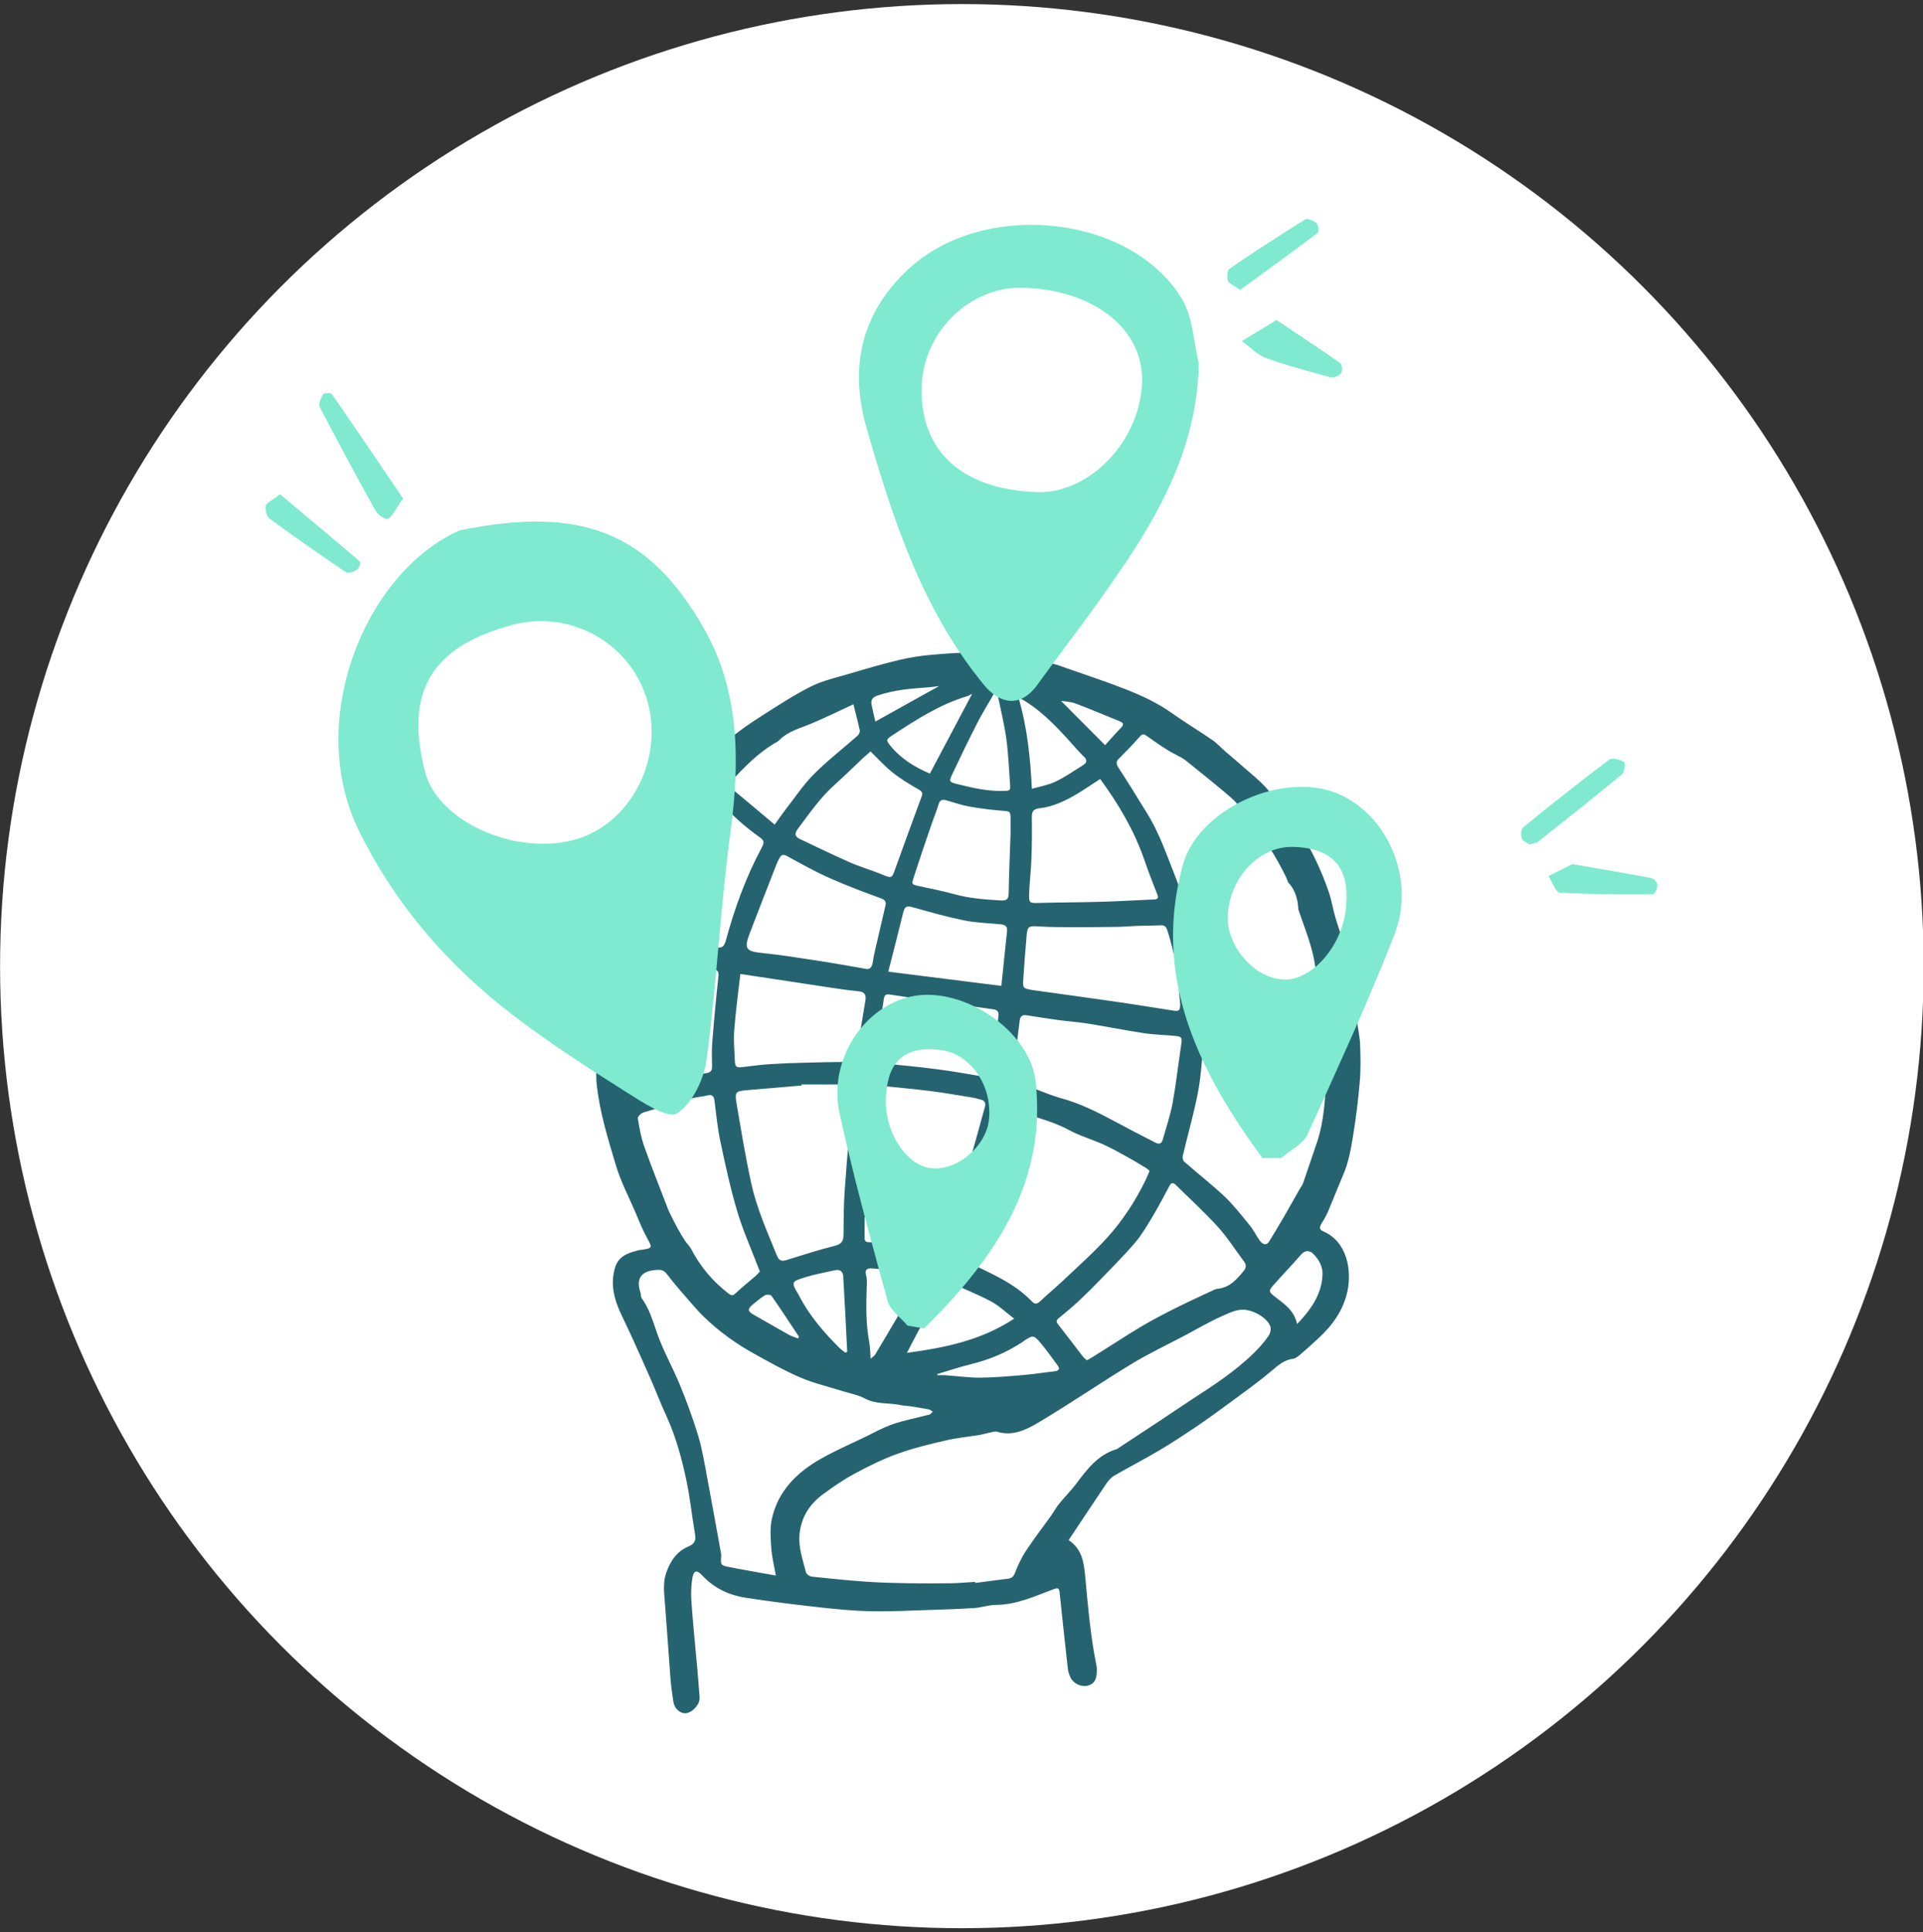
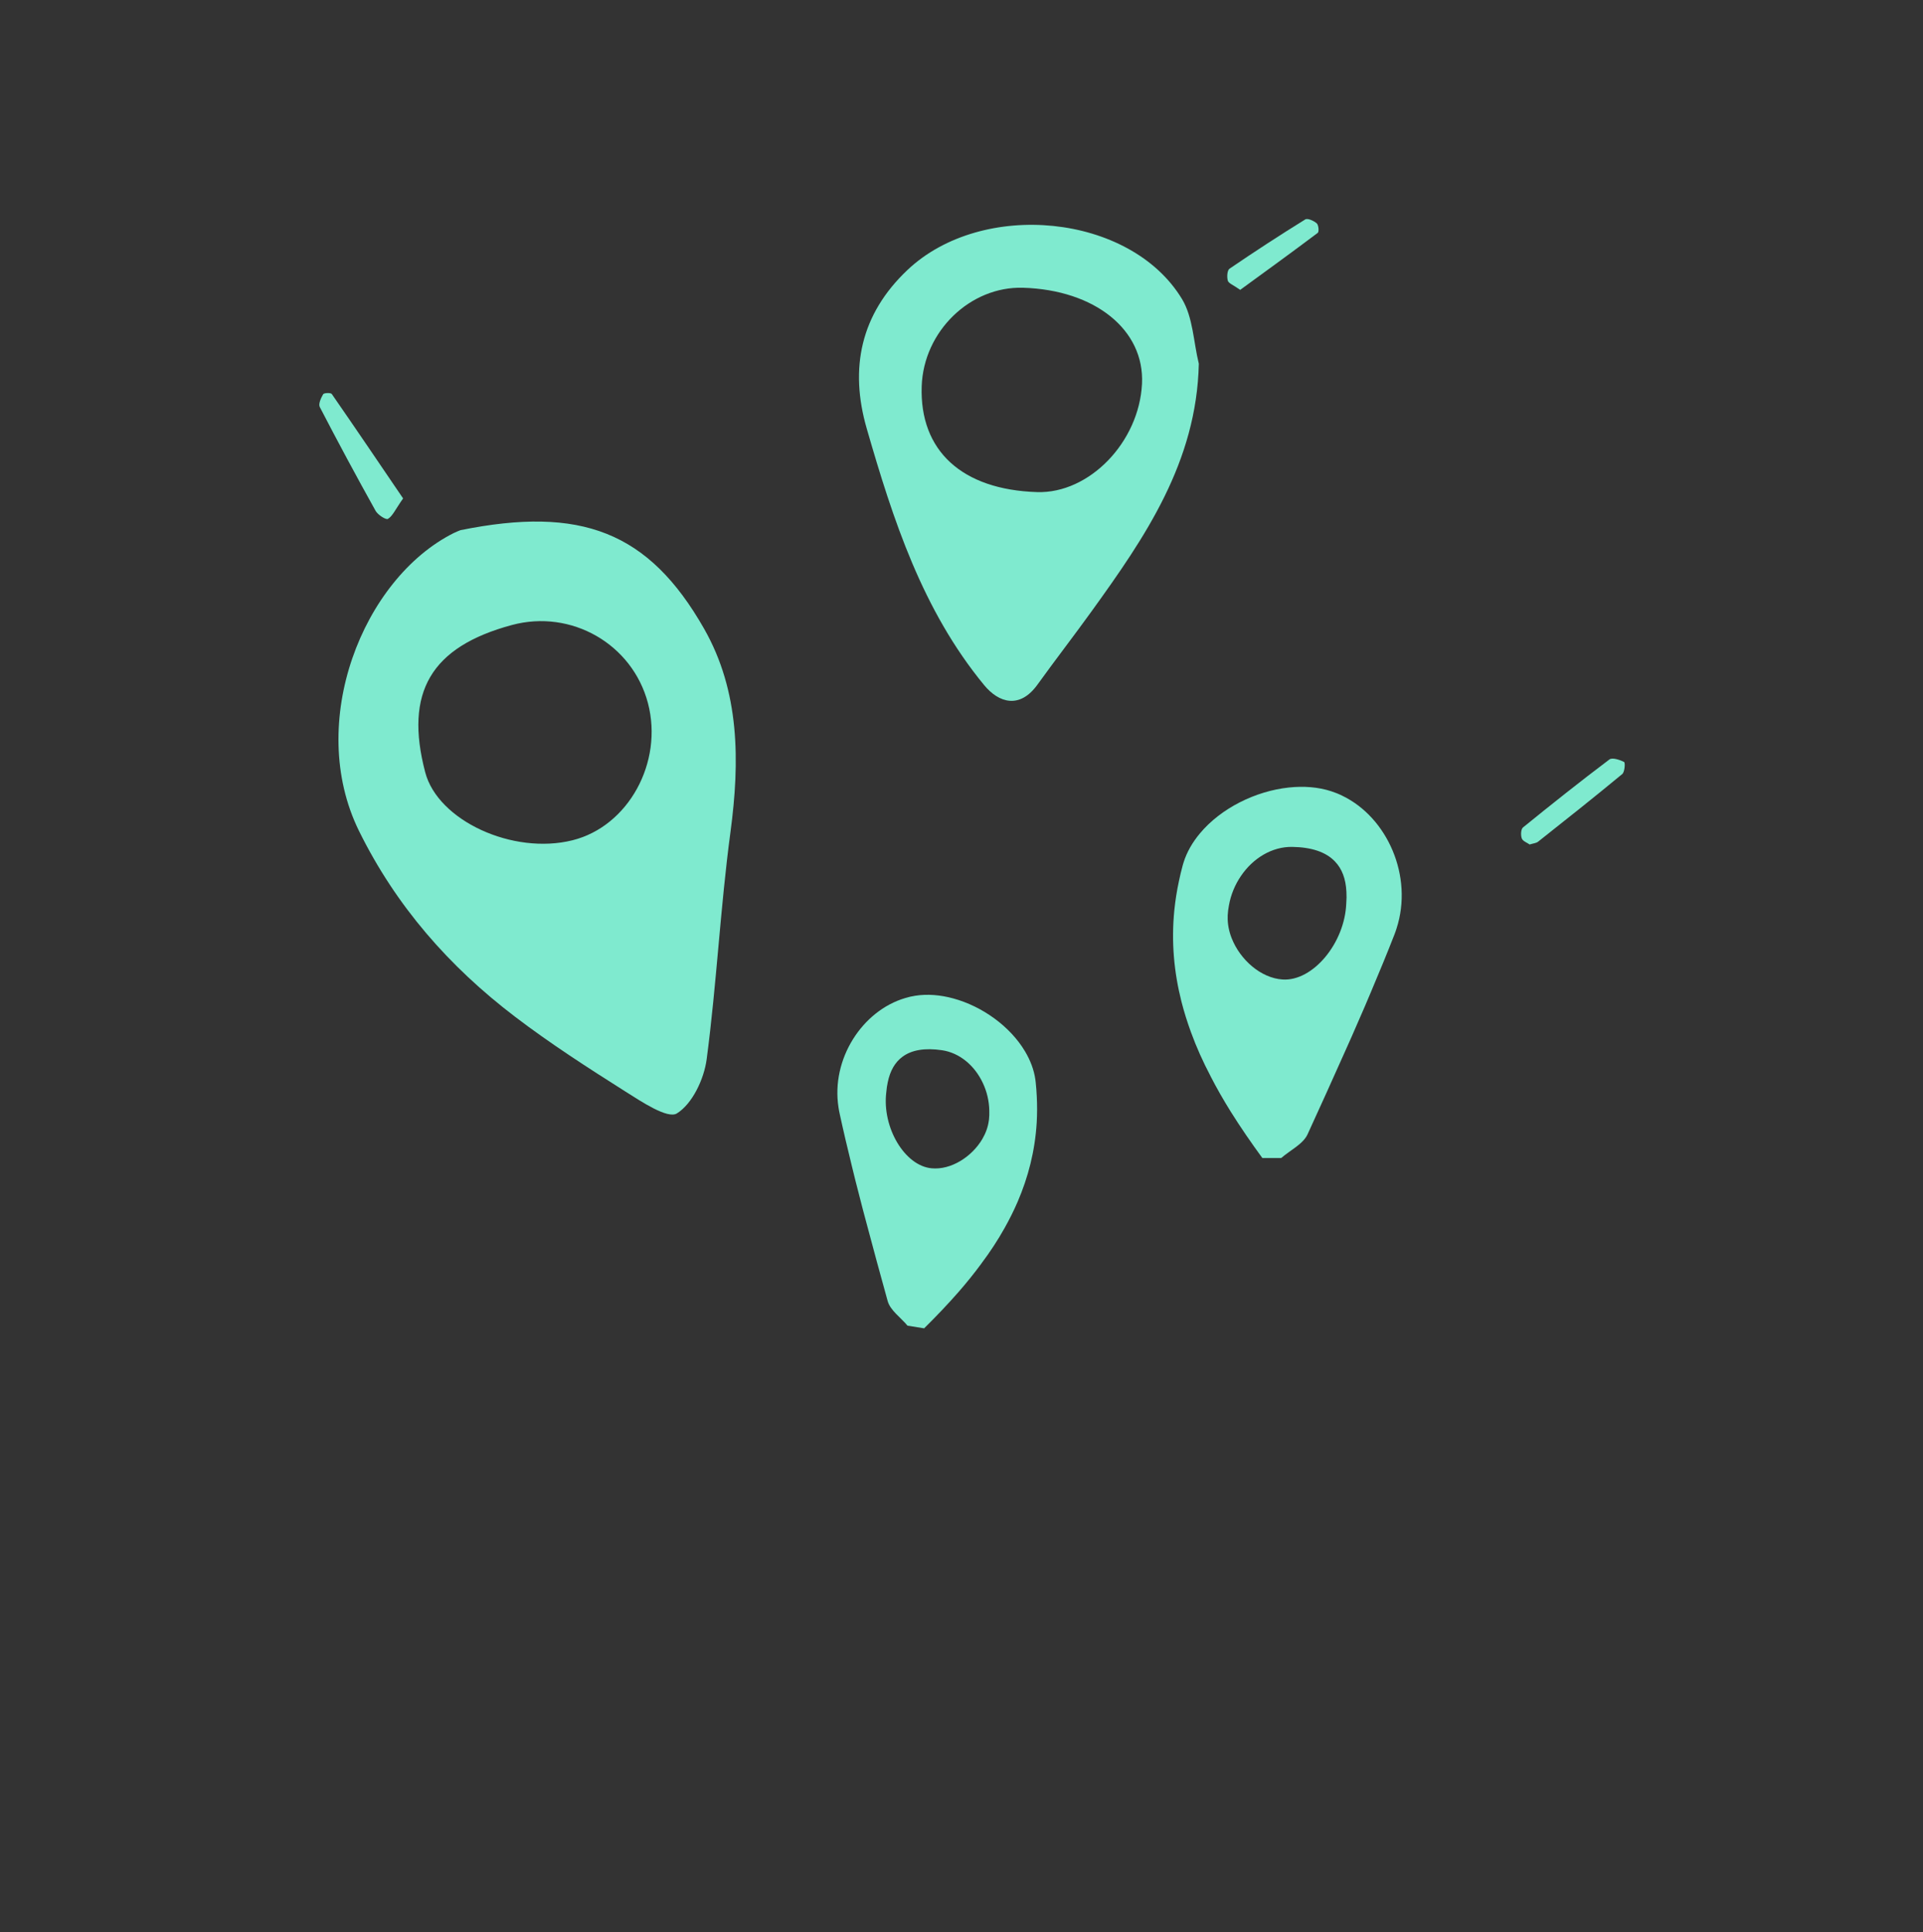
<svg xmlns="http://www.w3.org/2000/svg" version="1.1" id="Calque_1" x="0px" y="0px" width="220px" height="221px" viewBox="0 0 220 221" xml:space="preserve">
  <rect x="0" y="0" width="220" height="221" fill="#333333" stroke="none" />
-   <circle fill="#FFFFFF" cx="110.043" cy="110.5" r="110.035" />
  <g>
    <g>
-       <path fill="#266370" d="M155.602,119.472c-0.031-0.914-0.256-1.819-0.348-2.741c-0.318-3.028-0.813-6.033-1.603-8.975    c-0.007-0.023-0.007-0.039-0.016-0.062c-0.263-0.976-0.627-1.92-0.898-2.896c-0.263-0.906-0.403-1.851-0.705-2.733    c-0.953-2.803-2.238-5.436-3.919-7.852c-0.14-0.209-0.286-0.419-0.433-0.619c-0.898-1.232-1.858-2.424-2.881-3.546    c-0.759-0.836-1.665-1.549-2.517-2.3c-0.689-0.612-1.402-1.2-2.098-1.805c-0.504-0.433-0.96-0.944-1.502-1.317    c-1.518-1.045-3.105-1.99-4.6-3.058c-1.649-1.169-3.461-2.013-5.32-2.741c-2.215-0.868-4.483-1.611-6.729-2.401    c-0.542-0.186-1.084-0.41-1.642-0.527c-1.331-0.279-2.671-0.55-4.019-0.751c-1.471-0.225-2.958-0.48-4.437-0.511    c-1.812-0.031-3.632,0.101-5.444,0.263c-1.232,0.108-2.47,0.31-3.678,0.596c-1.89,0.456-3.763,0.999-5.63,1.557    c-1.494,0.442-3.058,0.782-4.437,1.479c-1.99,0.999-3.864,2.238-5.746,3.438c-1.177,0.751-2.339,1.549-3.408,2.439    c-0.944,0.797-1.781,1.727-2.609,2.648c-1.255,1.394-2.524,2.788-3.655,4.283c-1.076,1.417-2.013,2.943-2.966,4.453    c-0.41,0.666-0.589,1.51-1.076,2.107c-0.875,1.053-1.053,2.377-1.541,3.57c-0.712,1.727-1.246,3.531-1.812,5.32    c-0.271,0.836-0.449,1.704-0.643,2.556c-0.108,0.465-0.163,0.944-0.263,1.409c-0.248,1.185-0.627,2.354-0.744,3.555    c-0.232,2.408-0.371,4.832-0.108,7.256c0.085,0.79,0,1.603,0.085,2.393c0.333,3.214,1.294,6.288,2.215,9.362    c0.527,1.773,1.402,3.446,2.145,5.165c0.449,1.045,0.859,2.114,1.409,3.113c0.612,1.1,0.627,1.161-0.589,1.34    c-0.101,0.016-0.201,0.007-0.294,0.031c-1.928,0.48-2.718,0.976-2.982,2.958c-0.217,1.634,0.294,3.144,1.006,4.615    c1.115,2.3,2.137,4.638,3.175,6.97c0.65,1.464,1.208,2.958,1.882,4.414c1.107,2.401,1.781,4.933,2.323,7.504    c0.41,1.967,0.604,3.972,0.953,5.955c0.131,0.728,0.031,1.161-0.72,1.479c-1.34,0.557-2.091,1.672-2.563,3.021    c-0.38,1.107-0.256,2.192-0.163,3.307c0.232,2.904,0.419,5.808,0.643,8.711c0.069,0.921,0.194,1.835,0.341,2.749    c0.124,0.79,0.782,1.355,1.425,1.294c0.767-0.078,1.619-1.006,1.572-1.796c-0.078-1.208-0.194-2.416-0.294-3.624    c-0.225-2.486-0.48-4.964-0.65-7.457c-0.062-0.882-0.023-1.796,0.132-2.671c0.147-0.797,0.527-0.844,1.084-0.24    c1.363,1.479,3.097,2.292,5.033,2.586c2.842,0.442,5.699,0.79,8.564,1.107c1.905,0.209,3.818,0.395,5.731,0.433    c2.307,0.039,4.608-0.078,6.915-0.155c1.649-0.046,3.299-0.108,4.948-0.217c0.829-0.062,1.642-0.357,2.462-0.357    c2.37-0.016,4.46-1.015,6.606-1.805c0.504-0.186,0.604-0.078,0.658,0.395c0.302,2.896,0.612,5.792,0.937,8.688    c0.039,0.341,0.147,0.689,0.294,1.006c0.31,0.689,1.208,1.123,1.913,0.968c0.744-0.155,1.076-0.619,1.107-1.572    c0-0.217,0.023-0.449-0.023-0.666c-0.697-3.384-0.976-6.822-1.301-10.261c-0.147-1.564-0.341-3.136-1.897-4.158    c1.448-2.169,2.85-4.297,4.274-6.404c0.248-0.356,0.55-0.736,0.914-0.953c1.711-0.991,3.47-1.897,5.165-2.896    c1.425-0.845,2.811-1.757,4.189-2.68c1.317-0.898,2.618-1.835,3.896-2.78c1.611-1.193,3.252-2.354,4.778-3.647    c0.751-0.635,1.425-1.246,2.447-1.379c0.318-0.039,0.627-0.31,0.891-0.534c0.674-0.573,1.331-1.177,1.982-1.773    c1.634-1.502,2.904-3.237,3.369-5.459c0.465-2.261,0.046-5.568-2.757-6.807c-0.518-0.225-0.449-0.495-0.217-0.891    c0.279-0.456,0.557-0.93,0.767-1.425c0.581-1.37,1.115-2.765,1.704-4.127c0.612-1.402,0.875-2.896,1.123-4.383    c0.341-2.083,0.604-4.174,0.782-6.272C155.687,122.321,155.656,120.897,155.602,119.472z M130.411,84.238    c0.294-0.341,0.48-0.286,0.782-0.069c0.759,0.542,1.518,1.069,2.3,1.564c0.504,0.318,1.053,0.581,1.58,0.868    c0.194,0.108,0.387,0.217,0.557,0.357c1.781,1.44,3.585,2.857,5.312,4.359c0.658,0.589,1.154,1.363,1.72,2.06    c0.016,0.023,0.031,0.039,0.046,0.062c1.757,2.16,3.268,4.476,4.476,6.984c0.062,0.131,0.101,0.271,0.178,0.488    c0.712,0.735,1.115,1.757,1.177,3.113c0.759,2.269,1.72,4.46,1.967,6.876c0.108,1.1,0.341,2.183,0.557,3.268    c0.069,0.318,0.132,0.643,0.194,0.968c0.085,0.433,0.163,0.868,0.24,1.301c-0.062,1.045-0.24,1.17-1.185,0.991    c-0.201-0.039-0.403-0.069-0.604-0.108c-0.882-0.155-1.773-0.279-2.671-0.364c-2.803-0.279-5.598-0.504-8.402-0.774    c-0.937-0.093-0.96-0.217-0.968-1.161c0-0.852-0.069-1.711-0.201-2.556c-0.201-1.246-0.41-2.494-0.635-3.733    c-0.131-0.735-0.263-1.464-0.403-2.199c-0.016-0.062-0.023-0.124-0.039-0.186c-0.116-0.619-0.155-0.829,0.163-0.937    c0.194-1.107,0.627-2.13,1.223-3.005c-0.147,0.016-0.302,0.039-0.449,0.055c-0.65,0.085-1.456,0.286-1.928,0.007    c-0.426-0.256-0.504-1.1-0.736-1.688c-0.364-0.906-0.705-1.819-1.061-2.733c-0.666-1.711-1.37-3.399-2.339-4.979    c-1.084-1.766-2.169-3.523-3.299-5.258c-0.248-0.387-0.325-0.65,0.007-0.999C128.801,85.965,129.629,85.121,130.411,84.238z     M118.044,93.453c-0.007-0.689,0.225-0.937,0.93-1.015c1.51-0.178,2.873-0.829,4.174-1.595c0.906-0.534,1.766-1.138,2.718-1.75    c2.107,2.888,3.871,5.862,5.026,9.184c0.318,0.937,0.666,1.858,1.022,2.78c0.163,0.41,0.325,0.829,0.488,1.239    c0.186,0.465,0.016,0.557-0.395,0.581c-0.186,0.007-0.364,0.016-0.55,0.023c-1.82,0.085-3.647,0.186-5.467,0.24    c-2.393,0.069-4.785,0.069-7.178,0.131c-1.015,0.031-1.107,0.016-1.076-1.03c0.046-1.34,0.217-2.671,0.263-4.011    C118.06,96.636,118.068,95.048,118.044,93.453z M118.757,105.951c1.37,0.093,2.741,0.093,4.12,0.093    c1.72,0.007,3.438-0.016,5.158-0.039c0.674-0.016,1.34-0.085,2.006-0.108c0.318-0.007,0.627-0.016,0.944-0.023    c0.604-0.007,1.216-0.016,1.82-0.046c0.495-0.023,0.65,0.256,0.774,0.666c0.682,2.169,1.138,4.383,1.294,6.652    c0.031,0.542,0.093,1.084,0.147,1.672c-0.007,0.759-0.116,0.868-0.782,0.767c-0.844-0.131-1.688-0.263-2.533-0.395    c-1.456-0.232-2.904-0.456-4.368-0.666c-2.935-0.426-5.877-0.821-8.812-1.232c-0.163-0.023-0.325-0.039-0.48-0.069    c-1.007-0.186-1.045-0.201-0.976-1.246c0.116-1.681,0.232-3.369,0.387-5.041C117.549,105.944,117.743,105.889,118.757,105.951z     M123.001,80.444c1.704,0.635,3.376,1.355,5.064,2.036c0.403,0.163,0.589,0.333,0.194,0.744c-0.666,0.689-1.294,1.409-1.828,2.006    c-1.773-1.773-3.446-3.461-5.041-5.064C121.777,80.227,122.428,80.235,123.001,80.444z M122.327,84.726    c0.557,0.612,1.092,1.246,1.688,1.828c0.395,0.38,0.318,0.689-0.062,0.93c-1.045,0.666-2.083,1.37-3.191,1.913    c-0.821,0.387-1.75,0.542-2.71,0.821c-0.178-3.562-0.519-6.977-1.541-10.47C118.896,81.04,120.632,82.86,122.327,84.726z     M115.854,123.065c0.286-2.23,0.557-4.29,0.806-6.35c0.062-0.511,0.325-0.658,0.774-0.596c1.2,0.178,2.393,0.38,3.593,0.542    c1.123,0.155,2.269,0.225,3.392,0.403c2.176,0.348,4.336,0.782,6.512,1.115c0.581,0.085,1.17,0.131,1.757,0.17    c0.565,0.039,1.131,0.069,1.688,0.124c0.813,0.069,0.875,0.178,0.767,0.953c-0.17,1.115-0.31,2.245-0.472,3.369v0.007    c-0.155,1.123-0.318,2.238-0.518,3.353c-0.263,1.409-0.728,2.78-1.123,4.166c-0.225,0.79-0.744,0.419-1.138,0.217    c-1.502-0.759-2.989-1.549-4.483-2.346c-1.913-1.022-3.848-1.99-5.962-2.571c-1.262-0.348-2.462-0.891-3.694-1.324    c-0.357-0.124-0.735-0.178-1.1-0.286C115.799,123.755,115.799,123.755,115.854,123.065z M99.096,145.902    c-0.209-0.705,0.116-0.875,0.705-0.829c1.587,0.14,3.182,0.263,4.771,0.456c0.813,0.093,0.813,0.271,0.403,0.96    c-0.666,1.123-1.239,2.3-1.89,3.438c-0.976,1.688-1.982,3.353-2.982,5.026c-0.069,0.116-0.217,0.194-0.495,0.442    c-0.062-0.735-0.055-1.294-0.155-1.835c-0.395-2.091-0.371-4.205-0.294-6.319C99.173,146.8,99.212,146.328,99.096,145.902z     M91.398,148.147c-0.898-1.51-0.914-1.557,0.712-2.06c1.123-0.348,2.292-0.557,3.446-0.813c0.557-0.124,0.891,0.186,0.914,0.705    c0.17,2.873,0.31,5.746,0.456,8.619c-0.069,0.039-0.131,0.078-0.201,0.116c-0.24-0.194-0.504-0.364-0.72-0.581    c-1.773-1.766-3.399-3.663-4.569-5.901C91.422,148.201,91.414,148.17,91.398,148.147z M91.407,152.886    c-0.039,0.069-0.069,0.131-0.108,0.201c-0.348-0.14-0.712-0.24-1.038-0.419c-1.332-0.744-2.648-1.518-3.981-2.269    c-0.767-0.426-0.806-0.65-0.131-1.223c0.442-0.371,0.891-0.744,1.379-1.038c0.178-0.101,0.635-0.069,0.735,0.069    C89.339,149.75,90.368,151.322,91.407,152.886z M96.641,136.113c-0.124,1.711-0.124,3.438-0.14,5.158    c-0.007,0.728-0.286,1.038-1.022,1.223c-1.828,0.456-3.624,1.038-5.421,1.595c-0.604,0.186-0.914,0.178-1.208-0.557    c-1.076-2.664-2.261-5.289-2.881-8.1c-0.674-3.058-1.185-6.157-1.704-9.238c-0.225-1.317-0.101-1.394,1.223-1.51    c2.068-0.178,4.135-0.356,6.203-0.527v-0.124c1.743,0,3.493,0.016,5.243-0.016c0.581-0.016,0.689,0.186,0.643,0.728    C97.245,128.532,96.912,132.319,96.641,136.113z M97.16,121.462c-1.727-0.007-3.446,0.039-5.165,0.085    c-1.308,0.031-2.618,0.078-3.919,0.163c-1.015,0.069-2.029,0.201-3.035,0.325c-0.813,0.101-0.944,0.023-0.976-0.806    c-0.046-1.154-0.155-2.307-0.062-3.454c0.163-2.13,0.456-4.244,0.697-6.381c3.516,0.534,6.892,1.053,10.268,1.557    c1.076,0.155,2.153,0.325,3.229,0.419c0.735,0.062,0.914,0.426,0.806,1.076c-0.225,1.324-0.442,2.656-0.658,3.981    c-0.124,0.79-0.263,1.58-0.357,2.37C97.935,121.338,97.663,121.462,97.16,121.462z M115.211,106.509    c-0.225,2.06-0.426,4.127-0.65,6.249c-4.306-0.542-8.564-1.076-12.939-1.626c0.604-2.37,1.185-4.592,1.727-6.83    c0.155-0.643,0.442-0.712,1.03-0.55c1.936,0.542,3.88,1.1,5.846,1.502c1.37,0.279,2.788,0.325,4.182,0.456    C114.924,105.758,115.28,105.882,115.211,106.509z M115.884,126.852c2.083,0.868,4.336,1.262,6.35,2.362    c1.255,0.682,2.648,1.084,3.957,1.665c0.93,0.419,1.819,0.914,2.71,1.409c0.751,0.41,1.479,0.859,2.215,1.301    c0.155,0.093,0.279,0.225,0.403,0.325c-0.163,0.38-0.294,0.712-0.442,1.022c-1.169,2.408-2.618,4.638-4.398,6.606    c-1.572,1.727-3.322,3.283-5.018,4.886c-0.859,0.813-1.781,1.564-2.632,2.377c-0.356,0.341-0.627,0.41-0.976,0.046    c-2.13-2.238-4.979-3.307-7.651-4.661c-0.797-0.395-0.821-0.387-0.456-1.154c0.682-1.479,1.479-2.92,2.06-4.437    c0.643-1.696,1.123-3.454,1.634-5.196c0.419-1.409,0.797-2.826,1.154-4.251c0.163-0.619,0.24-1.262,0.348-1.89    C115.218,126.829,115.419,126.659,115.884,126.852z M101.806,113.75c3.345,0.511,6.691,0.96,10.035,1.432    c0.604,0.085,1.2,0.17,1.805,0.256c0.456,0.062,0.643,0.286,0.581,0.782c-0.271,2.121-0.511,4.251-0.744,6.381    c-0.055,0.433-0.217,0.666-0.682,0.581c-1.828-0.294-3.647-0.643-5.483-0.875c-2.176-0.286-4.368-0.504-6.567-0.682    c-0.573-0.046-0.735-0.217-0.65-0.735c0.341-2.215,0.666-4.421,1.015-6.636C101.179,113.889,101.272,113.665,101.806,113.75z     M101.241,103.83c-0.371,1.626-0.759,3.237-1.131,4.863c-0.093,0.403-0.178,0.813-0.24,1.223    c-0.085,0.612-0.248,1.092-1.045,0.852c-1.843-0.318-3.678-0.65-5.529-0.93c-2.013-0.31-4.034-0.627-6.063-0.836    c-1.897-0.194-2.137-0.472-1.464-2.254c1.006-2.625,2.029-5.243,3.051-7.86c0.101-0.271,0.232-0.527,0.371-0.774    c0.201-0.364,0.433-0.433,0.852-0.201c1.595,0.868,3.182,1.766,4.84,2.501c1.951,0.868,3.957,1.619,5.962,2.354    C101.504,103.009,101.334,103.419,101.241,103.83z M98.91,139.218h0.17c0-1.92-0.078-3.841,0.023-5.761    c0.14-2.958,0.41-5.916,0.612-8.882c0.031-0.472,0.271-0.465,0.643-0.426c1.959,0.209,3.926,0.364,5.877,0.612    c1.72,0.209,3.422,0.511,5.126,0.79c0.279,0.046,0.557,0.147,0.836,0.209c0.488,0.108,0.596,0.419,0.472,0.868    c-0.627,2.238-1.208,4.491-1.905,6.714c-0.619,1.975-1.34,3.926-2.06,5.87c-0.395,1.045-0.875,2.052-1.308,3.082    c-0.248,0.573-0.504,0.813-1.239,0.55c-0.944-0.341-1.967-0.488-2.973-0.596c-1.232-0.124-2.478-0.163-3.725-0.17    c-0.442-0.007-0.557-0.155-0.55-0.55C98.918,140.76,98.91,139.985,98.91,139.218z M105.485,151.438    c0.797-1.487,1.634-2.95,2.408-4.445c0.256-0.495,0.442-0.527,0.944-0.279c1.502,0.759,3.097,1.347,4.576,2.153    c0.906,0.488,1.672,1.232,2.609,1.951c-3.763,2.478-7.875,3.322-12.266,3.91C104.393,153.521,104.927,152.476,105.485,151.438z     M111.014,156.046c2.13-0.518,4.112-1.34,5.947-2.547c0.078-0.046,0.147-0.116,0.232-0.17c0.914-0.612,1.084-0.635,1.75,0.147    c0.72,0.844,1.363,1.75,2.021,2.641c0.333,0.442,0.217,0.666-0.348,0.728c-1.161,0.124-2.323,0.318-3.5,0.419    c-1.642,0.14-3.291,0.286-4.941,0.302c-1.355,0.007-2.703-0.186-4.058-0.279c-0.294-0.016-0.589,0-0.882,0    c0-0.046-0.007-0.085-0.007-0.131C108.489,156.781,109.736,156.356,111.014,156.046z M121.081,151.507    c-0.256-0.318-0.286-0.488,0.062-0.759c0.797-0.643,1.572-1.301,2.323-1.998c0.859-0.806,1.696-1.634,2.509-2.486    c1.324-1.379,2.687-2.733,3.926-4.189c0.774-0.914,1.379-1.982,2.006-3.02c0.666-1.123,1.278-2.277,1.89-3.431    c0.232-0.449,0.495-0.325,0.744-0.078c1.619,1.595,3.299,3.129,4.824,4.808c1.084,1.2,1.951,2.595,2.935,3.895    c0.294,0.395,0.302,0.72-0.016,1.115c-0.806,0.976-1.611,1.905-2.989,2.036c-0.217,0.016-0.426,0.131-0.627,0.225    c-3.183,1.471-6.358,2.966-9.331,4.84c-1.456,0.914-2.904,1.843-4.359,2.757c-0.186,0.116-0.38,0.217-0.635,0.357    c-0.163-0.155-0.341-0.279-0.465-0.442C122.939,153.932,122.025,152.708,121.081,151.507z M115.613,95.343    c-0.085,2.393-0.178,4.6-0.217,6.807c-0.007,0.674-0.209,0.875-0.882,0.836c-1.828-0.108-3.632-0.232-5.405-0.735    c-1.285-0.364-2.609-0.596-3.919-0.891c-0.898-0.201-0.921-0.201-0.65-1.038c0.635-1.944,1.285-3.887,1.951-5.823    c0.286-0.844,0.635-1.672,0.898-2.533c0.155-0.48,0.419-0.565,0.868-0.433c0.882,0.256,1.757,0.557,2.664,0.72    c1.262,0.225,2.547,0.38,3.825,0.48c0.782,0.062,0.859,0.062,0.868,0.875C115.613,93.609,115.613,95.343,115.613,95.343z     M113.584,79.561c0.078-0.14,0.147-0.279,0.217-0.419c0.101,0.031,0.194,0.069,0.294,0.108c0.348,1.734,0.782,3.47,1.03,5.22    c0.24,1.711,0.294,3.438,0.426,5.165c0.062,0.829,0.007,0.813-0.82,0.829c-1.812,0.039-3.546-0.371-5.289-0.806    c-0.806-0.201-0.891-0.279-0.542-1.015c0.944-2.013,1.92-4.019,2.935-6.009C112.368,81.59,113.004,80.583,113.584,79.561z     M111.223,79.344c-1.642,3.09-3.229,6.102-4.84,9.137c-1.696-0.728-3.26-1.665-4.468-3.129c-0.565-0.689-0.573-0.767,0.155-1.239    c2.718-1.781,5.436-3.555,8.603-4.491C110.843,79.569,110.998,79.452,111.223,79.344z M100.343,79.569    c1.882-0.65,3.848-0.821,5.816-0.953c0.433-0.031,0.868-0.101,1.278-0.147c-2.408,1.34-4.808,2.68-7.295,4.058    c-0.147-0.658-0.302-1.301-0.433-1.944C99.607,80.065,99.816,79.754,100.343,79.569z M99.599,85.95    c0.868,0.844,1.642,1.704,2.532,2.416c0.921,0.728,1.944,1.34,2.958,1.928c0.395,0.225,0.504,0.387,0.348,0.813    c-1.015,2.749-2.029,5.498-3.012,8.255c-0.395,1.115-0.403,1.115-1.541,0.643c-1.208-0.495-2.47-0.852-3.663-1.379    c-1.928-0.845-3.818-1.773-5.722-2.671c-0.565-0.271-0.619-0.619-0.24-1.131c1.34-1.789,2.602-3.632,4.297-5.134    c1.092-0.968,2.13-2.006,3.191-3.005C99.026,86.43,99.321,86.19,99.599,85.95z M83.679,89.319    c1.487-1.587,2.996-3.144,4.879-4.274c0.194-0.116,0.41-0.209,0.565-0.364c1.015-1.045,2.393-1.379,3.67-1.913    c1.471-0.612,2.911-1.324,4.359-1.99c0.194-0.085,0.38-0.186,0.48-0.232c0.256,1.022,0.519,1.998,0.728,2.973    c0.039,0.178-0.078,0.472-0.217,0.596c-1.672,1.479-3.461,2.85-5.033,4.43c-1.255,1.27-2.245,2.78-3.353,4.197    c-0.348,0.449-0.674,0.93-1.131,1.572c-1.688-1.417-3.299-2.78-4.925-4.12C83.306,89.876,83.4,89.612,83.679,89.319z     M73.743,106.966c0.256-0.79,0.387-1.626,0.712-2.385c0.93-2.169,1.936-4.306,2.896-6.459c1.045-2.323,2.595-4.306,4.135-6.303    c0.495-0.635,0.565-0.643,1.061-0.023c1.255,1.564,2.788,2.819,4.398,3.988c0.488,0.356,0.504,0.596,0.201,1.161    c-1.812,3.361-3.097,6.938-4.104,10.609c-0.194,0.712-0.433,0.914-1.084,0.782c-0.797-0.085-1.587-0.178-2.385-0.24    c-1.781-0.14-3.555-0.263-5.335-0.387C73.58,107.663,73.542,107.586,73.743,106.966z M72.412,124.962    c-0.225-0.797-0.395-1.61-0.581-2.416c0.046,0,0.101-0.007,0.147-0.007c-0.108-1.487-0.348-2.973-0.294-4.453    c0.055-1.658,0.348-3.299,0.589-4.941c0.147-1.015,0.426-2.006,0.604-3.012c0.093-0.534,0.302-0.666,0.852-0.573    c1.595,0.286,3.206,0.488,4.808,0.744c1.038,0.17,2.068,0.371,3.106,0.557c0.449,0.078,0.604,0.263,0.55,0.79    c-0.279,2.54-0.511,5.087-0.712,7.635c-0.069,0.891-0.031,1.789-0.016,2.68c0.007,0.519-0.201,0.712-0.728,0.79    c-0.845,0.116-1.688,0.31-2.509,0.55c-1.812,0.511-3.678,0.875-5.335,1.828C72.79,125.187,72.442,125.063,72.412,124.962z     M73.704,131.126c-0.364-1.03-0.557-2.13-0.735-3.214c-0.031-0.194,0.364-0.589,0.635-0.674c1.858-0.573,3.725-1.115,5.607-1.634    c0.55-0.147,1.138-0.17,1.696-0.31c0.534-0.131,0.759,0.016,0.829,0.573c0.201,1.587,0.357,3.182,0.689,4.739    c0.565,2.656,1.138,5.32,1.913,7.922c0.658,2.199,1.603,4.313,2.424,6.466c0.046,0.116,0.093,0.232,0.17,0.426    c-0.155,0.17-0.31,0.364-0.495,0.527c-0.744,0.643-1.518,1.255-2.238,1.928c-0.302,0.279-0.456,0.38-0.852,0.069    c-1.812-1.386-3.229-3.082-4.283-5.103c-0.17-0.333-0.472-0.596-0.682-0.914c-0.294-0.449-0.573-0.914-0.829-1.379    c-0.318-0.581-0.612-1.177-0.914-1.773c-0.093-0.194-0.178-0.395-0.256-0.596C75.486,135.835,74.54,133.496,73.704,131.126z     M88.239,177.062c0.062,0.976,0.31,1.944,0.519,3.136c-1.905-0.341-3.655-0.635-5.397-0.983c-0.914-0.178-0.93-0.248-0.852-1.239    c0.007-0.062,0.007-0.131,0-0.194c-0.542-2.996-1.076-5.994-1.642-8.99c-0.286-1.533-0.542-3.09-0.991-4.584    c-0.596-1.959-1.301-3.88-2.075-5.769c-0.82-2.006-1.913-3.91-2.625-5.947c-0.488-1.394-0.875-2.795-1.757-4.004    c-0.124-0.17-0.078-0.442-0.147-0.65c-0.581-1.704,0.186-2.563,2.045-2.602c0.511-0.007,0.759,0.178,1.069,0.596    c0.875,1.161,1.858,2.245,2.811,3.345c0.419,0.488,0.845,0.96,1.301,1.402c1.773,1.727,3.771,3.152,5.932,4.336    c1.696,0.937,3.399,1.897,5.172,2.648c1.541,0.658,3.191,1.038,4.785,1.541c0.852,0.271,1.773,0.419,2.54,0.836    c1.331,0.728,2.788,0.465,4.166,0.774c0.294,0.069,0.612,0.062,0.921,0.108c0.744,0.116,1.494,0.232,2.238,0.371    c0.163,0.031,0.302,0.17,0.456,0.263c-0.131,0.116-0.24,0.294-0.387,0.333c-1.386,0.371-2.803,0.627-4.158,1.092    c-1.107,0.371-2.145,0.96-3.198,1.471c-1.696,0.82-3.438,1.572-5.072,2.501c-2.71,1.541-4.863,3.647-5.575,6.814    C88.068,174.755,88.162,175.931,88.239,177.062z M145.132,152.778c-0.937,1.37-2.16,2.47-3.438,3.531    c-2.145,1.766-4.522,3.175-6.807,4.723c-2.269,1.533-4.561,3.021-6.846,4.53c-0.101,0.069-0.209,0.163-0.333,0.194    c-2.13,0.65-3.369,2.323-4.623,3.995c-0.596,0.782-1.301,1.479-1.92,2.245c-0.341,0.419-0.596,0.906-0.914,1.355    c-0.944,1.324-1.944,2.609-2.842,3.972c-0.519,0.782-0.937,1.649-1.27,2.524c-0.178,0.472-0.387,0.674-0.859,0.72    c-1.239,0.147-2.47,0.318-3.709,0.48c0-0.039-0.007-0.078-0.016-0.124c-0.891,0.055-1.781,0.14-2.671,0.155    c-1.564,0.023-3.129,0.031-4.685,0.007c-1.649-0.031-3.307-0.062-4.948-0.17c-2.13-0.147-4.259-0.364-6.381-0.589    c-0.248-0.031-0.627-0.294-0.674-0.519c-0.341-1.417-0.868-2.78-0.728-4.313c0.194-2.006,1.17-3.477,2.718-4.615    c1.154-0.845,2.339-1.665,3.593-2.339c1.572-0.844,3.191-1.649,4.871-2.254c1.789-0.65,3.655-1.1,5.513-1.533    c1.294-0.302,2.641-0.426,3.957-0.643c0.38-0.069,0.744-0.186,1.115-0.263c0.279-0.055,0.589-0.17,0.836-0.093    c1.766,0.534,3.322-0.217,4.7-1.038c3.601-2.137,7.055-4.507,10.624-6.683c1.982-1.208,4.089-2.199,6.141-3.283    c1.425-0.759,2.819-1.58,4.29-2.23c0.782-0.341,1.572-0.774,2.517-0.72c1.084,0.062,2.641,0.914,2.989,1.913    C145.434,152.019,145.326,152.499,145.132,152.778z M151.195,144.918c0.17,0.557,0.116,1.223,0,1.805    c-0.357,1.843-1.432,3.283-2.803,4.709c-0.333-1.58-1.487-2.307-2.54-3.129c-0.712-0.565-0.751-0.666-0.147-1.34    c1.038-1.177,2.13-2.3,3.152-3.484c0.449-0.519,0.976-0.456,1.34-0.116C150.638,143.779,151.025,144.345,151.195,144.918z     M150.622,130.786c-0.519,1.51-1.015,3.02-1.541,4.53c-0.069,0.209-0.225,0.387-0.333,0.581c-0.635,1.107-1.255,2.23-1.897,3.337    c-0.542,0.93-1.092,1.866-1.665,2.772c-0.294,0.465-0.72,0.395-1.123-0.194c-0.38-0.542-0.666-1.161-1.092-1.672    c-0.921-1.131-1.82-2.292-2.873-3.291c-1.487-1.402-3.105-2.656-4.638-4.004c-0.14-0.124-0.186-0.456-0.14-0.658    c0.449-1.92,0.983-3.825,1.417-5.754c0.101-0.442,0.201-0.891,0.286-1.34c0.348-1.781,0.472-3.601,0.62-5.413    c0.055-0.627,0.155-0.813,0.844-0.705c2.842,0.426,5.684,0.797,8.534,1.161c0.456,0.055,0.921,0.108,1.379,0.147    c0.813,0.085,1.619,0.155,2.432,0.225c0.813,0.078,0.914,0.163,0.921,0.999c0.007,0.542,0.007,1.084,0.007,1.626    C151.582,125.713,151.49,128.308,150.622,130.786z" />
-     </g>
+       </g>
    <g>
      <path fill="#7FEACF" d="M153.56,91.009c-0.399-0.2-0.817-0.365-1.242-0.504c-1.502-0.495-3.179-0.616-4.872-0.434    c-3.83,0.408-7.773,2.38-10.161,5.237c-0.86,1.025-1.52,2.162-1.893,3.378c-0.035,0.095-0.061,0.2-0.087,0.296    c-0.165,0.6-0.304,1.19-0.426,1.772c-0.243,1.129-0.417,2.241-0.529,3.335c-0.365,3.648-0.035,7.113,0.808,10.448    c0.304,1.198,0.677,2.379,1.103,3.543c0.616,1.694,1.364,3.352,2.223,4.985v0.008c0.703,1.372,1.485,2.736,2.319,4.073    c1.121,1.789,2.336,3.552,3.613,5.298h2.162c1.025-0.894,2.493-1.581,3.014-2.71c1.441-3.153,2.884-6.314,4.29-9.484    c0.504-1.112,0.991-2.215,1.468-3.326c0.521-1.173,1.025-2.353,1.52-3.535c0.912-2.154,1.806-4.317,2.657-6.497    c0.087-0.235,0.174-0.46,0.243-0.695C161.705,100.233,158.727,93.493,153.56,91.009z M140.454,104.827    c-0.008-0.043,0-0.095,0-0.139c0.018-0.383,0.069-0.756,0.139-1.121c0.217-1.242,0.703-2.389,1.372-3.37    c1.381-2.041,3.552-3.37,5.871-3.335c2.18,0.035,3.83,0.565,4.881,1.659c0.799,0.825,1.251,1.972,1.32,3.492    c0.026,0.408,0.018,0.851-0.018,1.311c-0.174,4.56-3.839,8.937-7.287,8.702c-2.475-0.156-4.855-2.249-5.828-4.734    C140.592,106.495,140.428,105.652,140.454,104.827z" />
      <path fill="#7FEACF" d="M95.927,126.645c0.028,0.216,0.072,0.428,0.116,0.646c0.441,2.039,0.921,4.07,1.419,6.096    c0.269,1.11,0.544,2.221,0.837,3.327c0.263,1.046,0.535,2.086,0.821,3.136c0.789,2.99,1.611,5.977,2.434,8.956    c0.298,1.068,1.494,1.879,2.269,2.813l1.903,0.306c1.371-1.355,2.692-2.736,3.931-4.152c0.923-1.059,1.805-2.149,2.619-3.257    l0.001-0.007c0.988-1.316,1.88-2.67,2.663-4.074c0.54-0.965,1.036-1.951,1.473-2.963c1.214-2.816,1.995-5.82,2.191-9.083    c0.055-0.979,0.06-1.983,0.006-3.011c-0.025-0.529-0.063-1.069-0.124-1.62c-0.009-0.088-0.018-0.183-0.034-0.273    c-0.156-1.124-0.577-2.218-1.188-3.242c-1.697-2.853-4.89-5.148-8.203-6.049c-1.465-0.4-2.958-0.53-4.35-0.308    c-0.395,0.062-0.784,0.148-1.164,0.268C98.644,115.608,95.068,121.118,95.927,126.645z M112.378,130.28    c-1.209,2.048-3.6,3.555-5.801,3.341c-3.069-0.282-5.675-4.654-5.182-8.693c0.034-0.41,0.09-0.801,0.17-1.157    c0.276-1.328,0.836-2.273,1.657-2.887c1.08-0.814,2.607-1.047,4.531-0.769c2.047,0.298,3.769,1.775,4.696,3.767    c0.45,0.959,0.715,2.036,0.731,3.161c0.009,0.331,0.003,0.667-0.036,1.006c-0.006,0.038-0.006,0.085-0.019,0.122    C113.031,128.903,112.767,129.621,112.378,130.28z" />
      <path fill="#7FEACF" d="M80.557,71.918C74.215,60.775,66.44,57.855,52.688,60.635c-0.078,0.031-0.442,0.163-0.782,0.333    c-10.399,5.211-16.927,21.659-10.841,34.057c4.236,8.596,10.323,15.526,17.841,21.249c4.042,3.082,8.34,5.846,12.637,8.564    c1.866,1.177,4.832,3.159,5.893,2.509c1.773-1.1,3.106-3.926,3.408-6.187c1.146-8.642,1.564-17.369,2.726-26.004    C84.654,87.057,84.63,79.073,80.557,71.918z M65.504,96.102c-6.83,1.711-15.41-2.245-16.858-7.774    c-2.401-9.146,0.658-14.349,9.912-16.842c6.807-1.835,13.791,2.176,15.573,8.944C75.903,87.196,71.885,94.507,65.504,96.102z" />
      <path fill="#7FEACF" d="M135.22,34.191c-5.909-9.749-22.836-11.407-31.401-3.314c-5.367,5.072-6.652,11.251-4.662,18.136    c3.012,10.438,6.373,20.784,13.436,29.349c1.665,2.021,4.058,2.765,6.095-0.055c2.036-2.826,4.166-5.575,6.203-8.402    c6.118-8.479,12.011-17.06,12.259-28.304C136.537,39.108,136.49,36.282,135.22,34.191z M118.649,56.283    c-8.596-0.271-13.459-4.732-13.203-12.112c0.217-6.265,5.537-11.437,11.592-11.26c8.239,0.248,13.915,4.824,13.613,10.981    C130.319,50.584,124.611,56.469,118.649,56.283z" />
      <path fill="#7FEACF" d="M175.001,96.588c-0.289-0.206-0.785-0.378-0.901-0.69c-0.136-0.367-0.107-1.063,0.138-1.261    c3.253-2.643,6.536-5.251,9.883-7.773c0.329-0.248,1.185,0.031,1.682,0.286c0.144,0.074,0.076,1.143-0.208,1.378    c-3.171,2.625-6.4,5.182-9.629,7.737C175.748,96.439,175.411,96.457,175.001,96.588z" />
      <path fill="#7FEACF" d="M46.116,57.007c-0.922,1.317-1.21,2.03-1.737,2.34c-0.225,0.132-1.152-0.46-1.408-0.919    c-2.189-3.927-4.32-7.887-6.388-11.879c-0.177-0.343,0.136-1.03,0.387-1.46c0.093-0.16,0.874-0.188,0.985-0.029    C40.72,49.048,43.439,53.068,46.116,57.007z" />
-       <path fill="#7FEACF" d="M179.879,98.832c3.315,0.575,6.195,1.054,9.063,1.602c0.283,0.054,0.67,0.522,0.678,0.808    c0.01,0.352-0.324,1.026-0.513,1.027c-3.553,0.018-7.111,0.031-10.654-0.173c-0.468-0.027-0.869-1.236-1.301-1.898    C178.136,99.705,179.119,99.213,179.879,98.832z" />
-       <path fill="#7FEACF" d="M32.033,56.534c3.052,2.547,6.131,5.105,9.171,7.711c0.089,0.076-0.147,0.779-0.394,0.939    c-0.34,0.221-0.985,0.425-1.241,0.253c-2.948-1.988-5.867-4.024-8.736-6.125c-0.34-0.249-0.511-0.991-0.439-1.453    C30.446,57.535,31.047,57.299,32.033,56.534z" />
-       <path fill="#7FEACF" d="M146.042,36.605c2.522,1.688,4.934,3.272,7.295,4.929c0.214,0.151,0.276,0.903,0.097,1.136    c-0.231,0.299-0.835,0.573-1.178,0.481c-2.497-0.67-5.004-1.333-7.43-2.216c-1.017-0.371-1.841-1.27-2.754-1.927    C143.188,38.332,144.302,37.658,146.042,36.605z" />
      <path fill="#7FEACF" d="M141.885,33.153c-0.798-0.565-1.33-0.745-1.417-1.051c-0.12-0.419-0.074-1.187,0.197-1.372    c2.847-1.942,5.737-3.823,8.668-5.637c0.262-0.162,0.977,0.16,1.309,0.453c0.212,0.186,0.278,0.963,0.116,1.085    C147.809,28.852,144.817,31.015,141.885,33.153z" />
    </g>
  </g>
</svg>